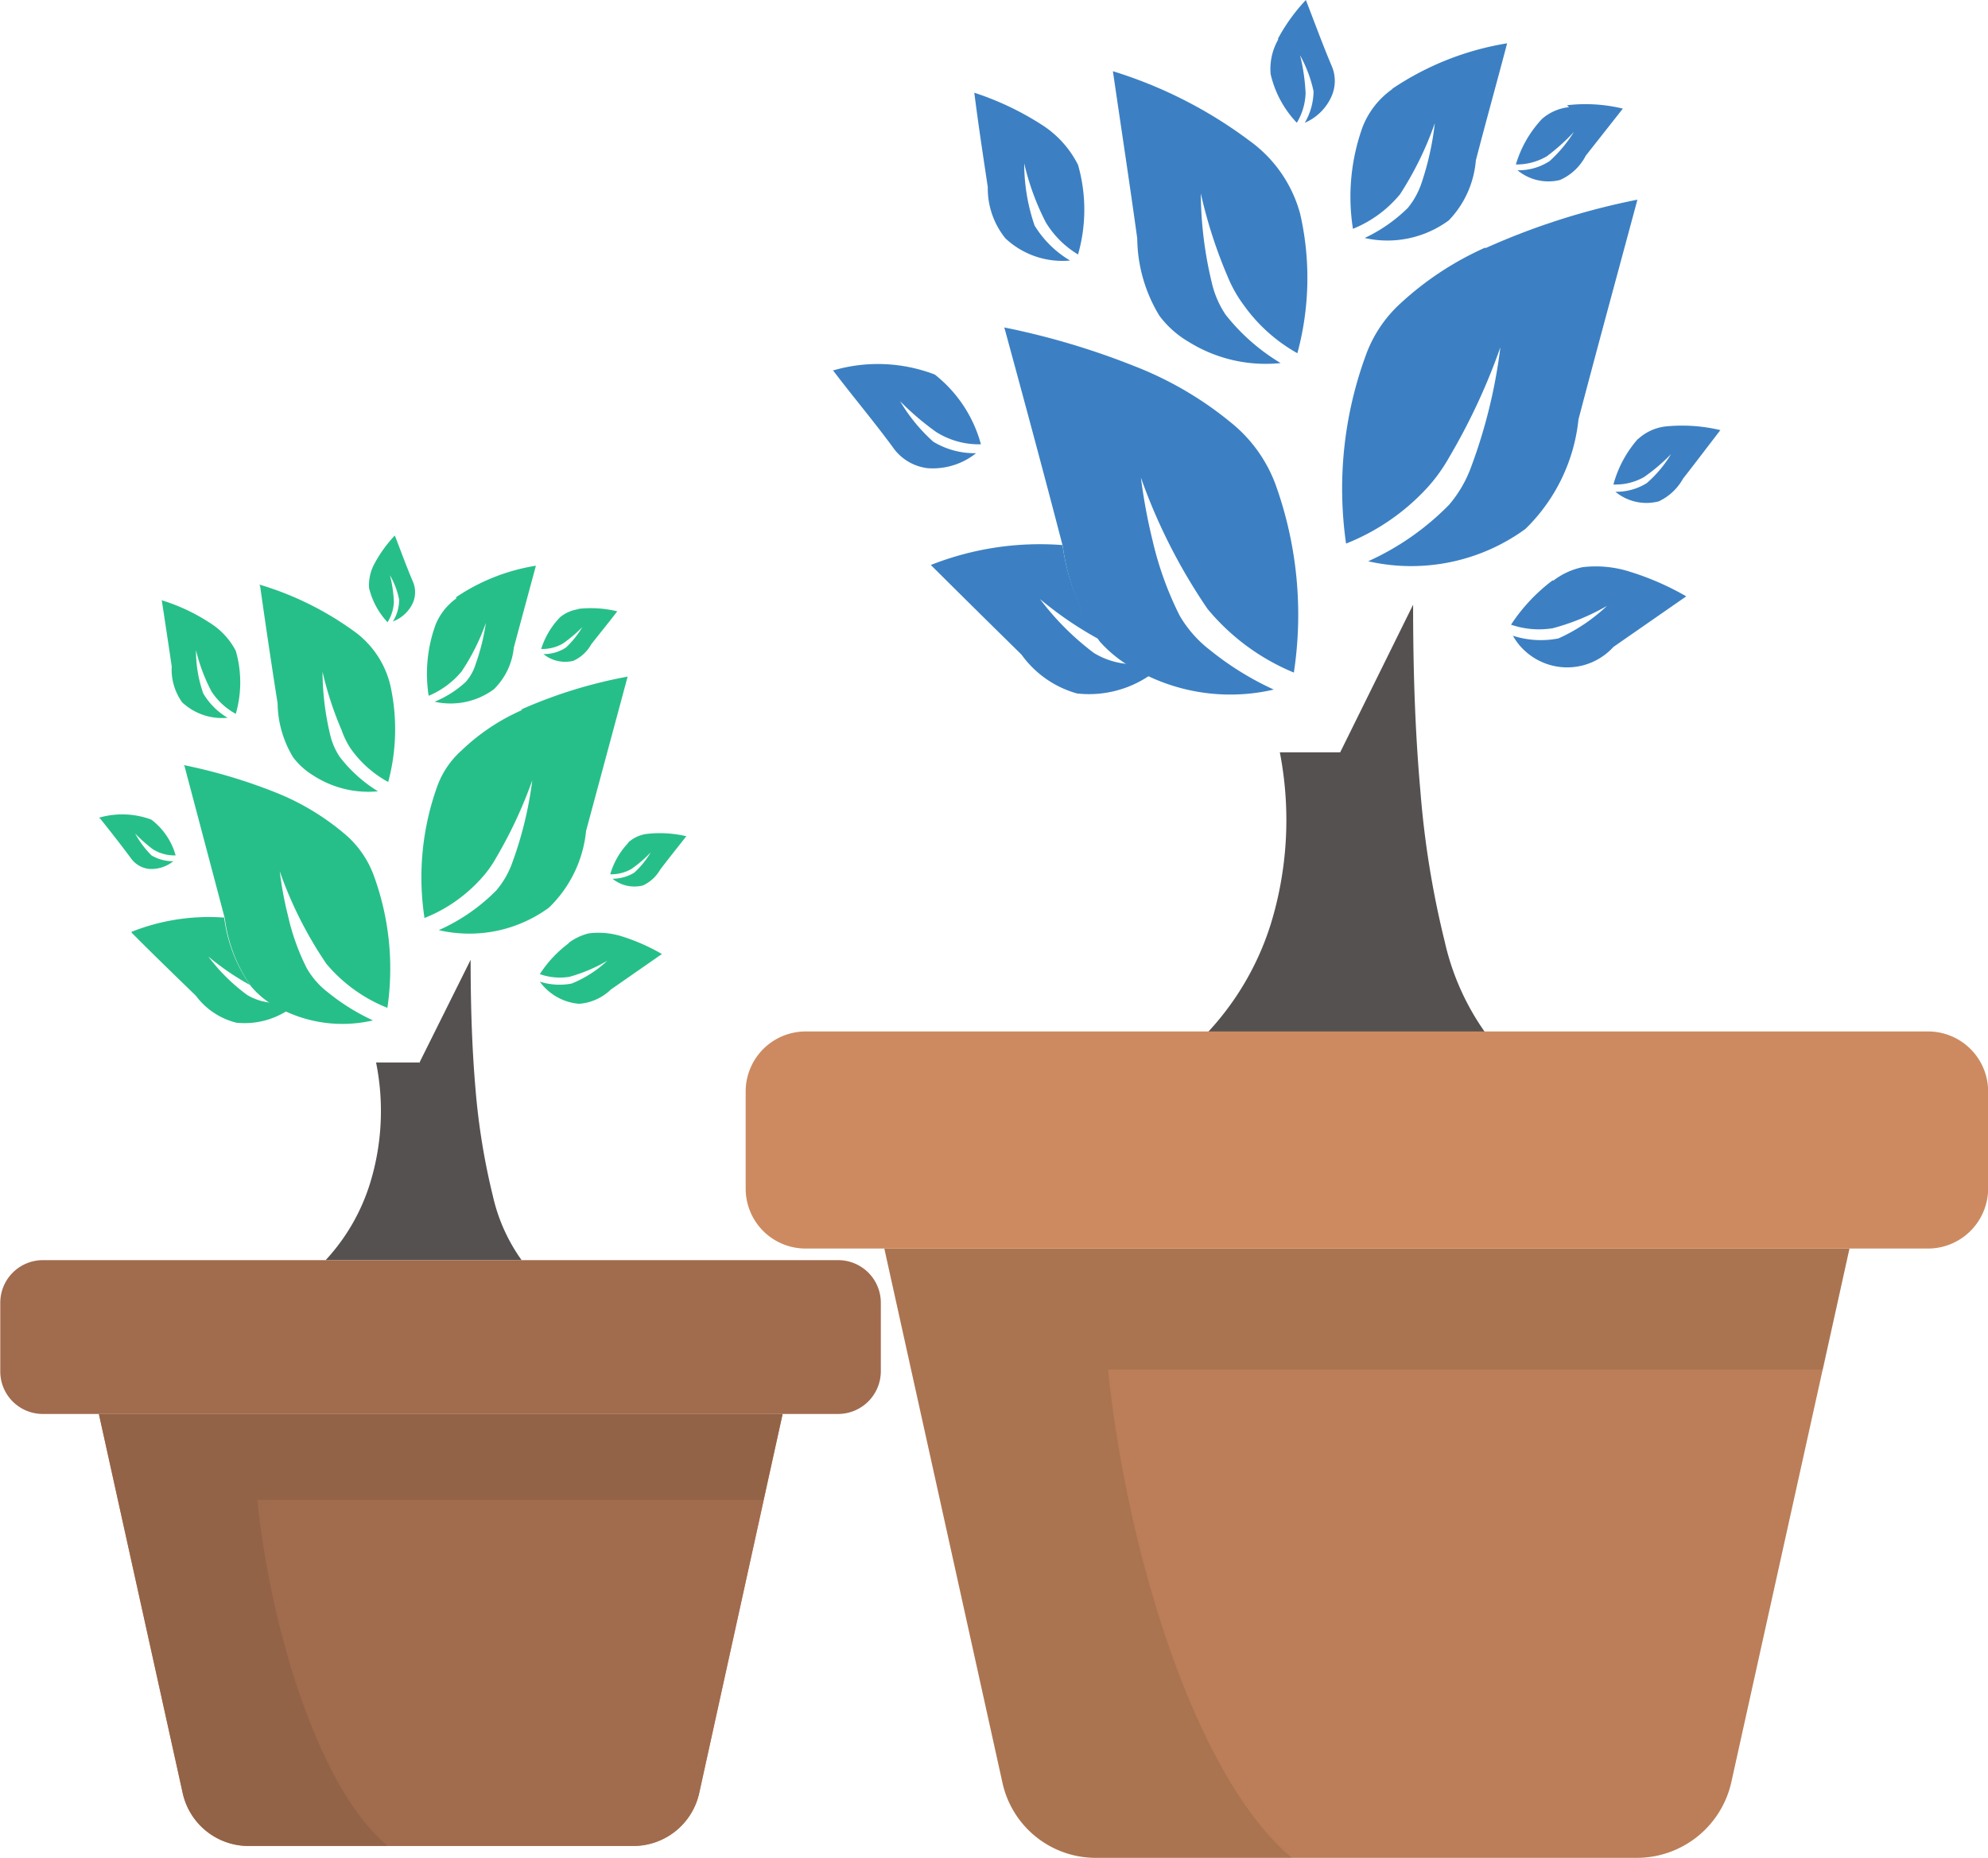
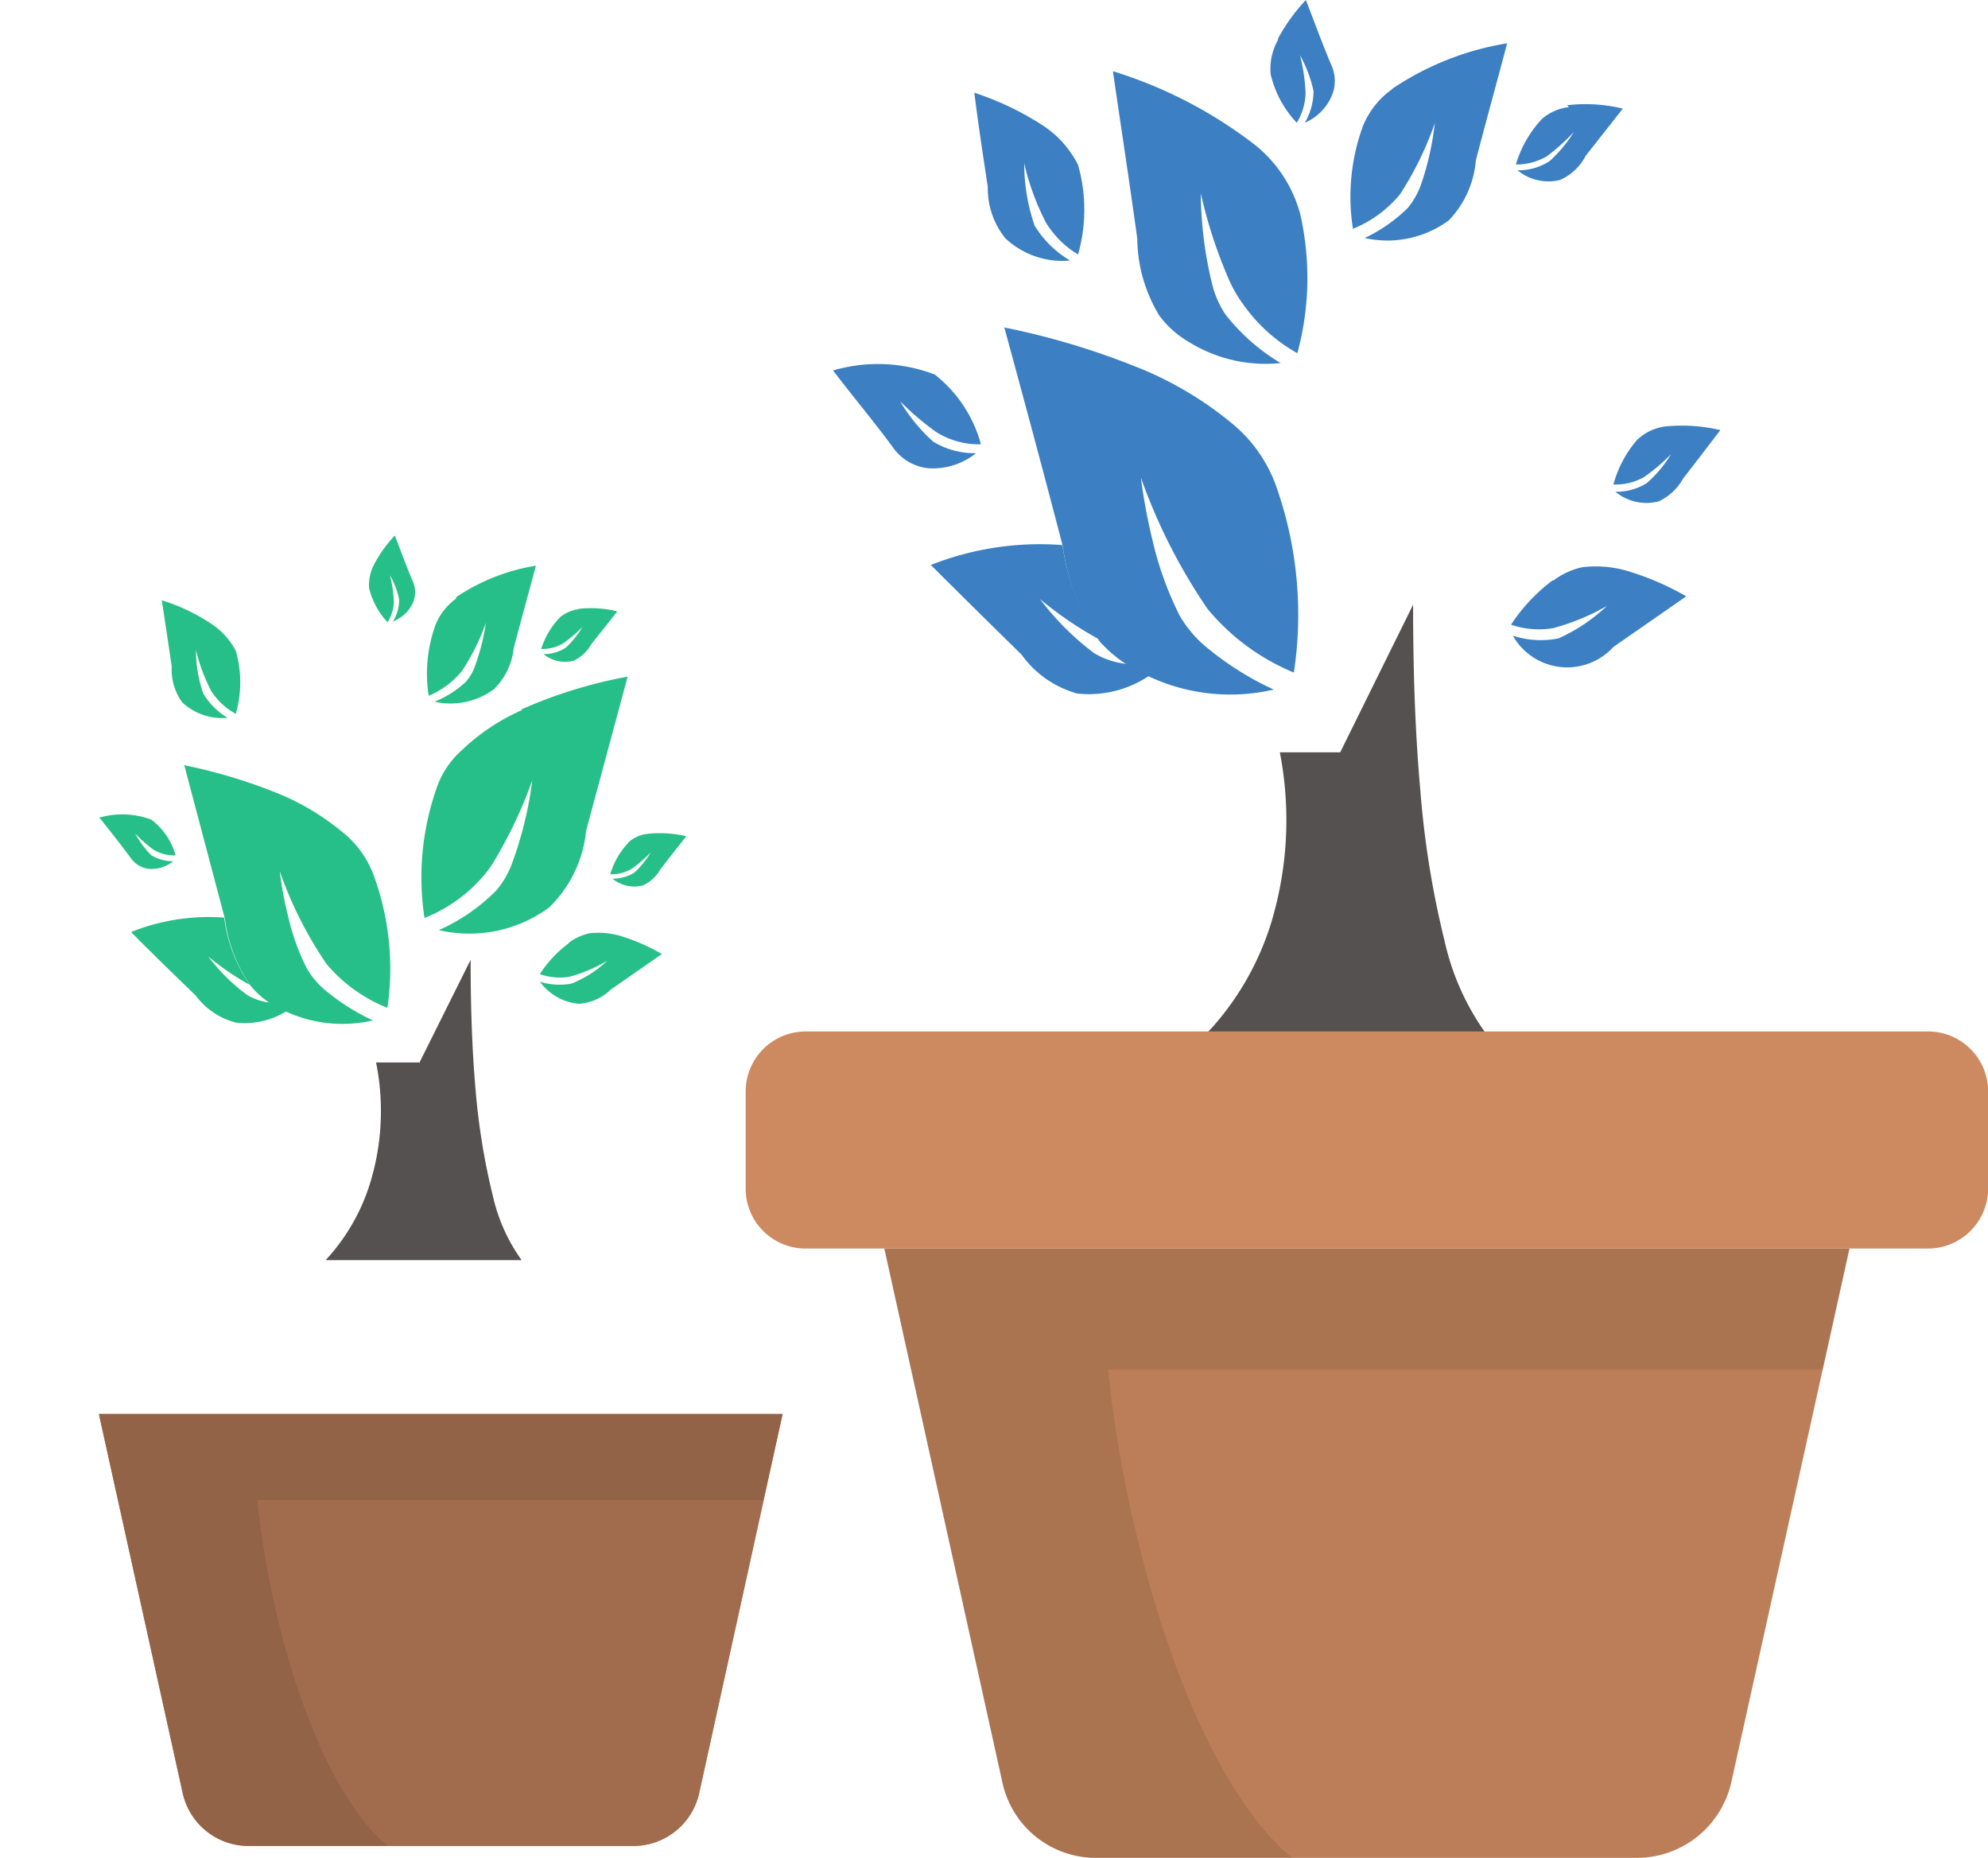
<svg xmlns="http://www.w3.org/2000/svg" id="Layer_1" data-name="Layer 1" viewBox="0 0 147.38 137.7">
  <defs>
    <style>
                                                                                                              .cls-1 {
                                                                                                                  fill: #3c80c3;
                                                                                                              }

                                                                                                              .cls-2 {
                                                                                                                  fill: #555150;
                                                                                                              }

                                                                                                              .cls-3 {
                                                                                                                  fill: #27bf89;
                                                                                                              }

                                                                                                              .cls-4 {
                                                                                                                  fill: #cd8a60;
                                                                                                              }

                                                                                                              .cls-5 {
                                                                                                                  fill: #161410;
                                                                                                                  opacity: 0.1;
                                                                                                                  isolation: isolate;
                                                                                                              }

                                                                                                              .cls-6 {
                                                                                                                  fill: #a16b4e;
                                                                                                              }
</style>
  </defs>
  <path class="cls-1" d="M95.72,9.47A13.51,13.51,0,0,1,97.79,6.6c.64,1.64,1.24,3.3,1.92,4.9a2.8,2.8,0,0,1,0,2.2,3.81,3.81,0,0,1-2,2,4.71,4.71,0,0,0,.65-2.34,9.65,9.65,0,0,0-1-2.66,14.11,14.11,0,0,1,.41,2.82,4.54,4.54,0,0,1-.65,2.18,7.74,7.74,0,0,1-1.94-3.6,4.36,4.36,0,0,1,.56-2.57" transform="translate(-0.98 -6.6)" />
  <path class="cls-1" d="M104.21,13.17a21.34,21.34,0,0,1,8.5-3.36c-.76,2.9-1.57,5.79-2.32,8.69a7.25,7.25,0,0,1-2,4.43,7.67,7.67,0,0,1-6.24,1.31,11.59,11.59,0,0,0,3.2-2.23,5.85,5.85,0,0,0,1-1.8,21.31,21.31,0,0,0,1-4.48A24.48,24.48,0,0,1,104.77,21a8.78,8.78,0,0,1-3.49,2.56A15.28,15.28,0,0,1,102,16a6.19,6.19,0,0,1,2.19-2.79" transform="translate(-0.98 -6.6)" />
  <path class="cls-1" d="M83.49,11.88a33.22,33.22,0,0,1,10.16,5.18,9.82,9.82,0,0,1,3.72,5.4,21.33,21.33,0,0,1-.21,10.32,12.19,12.19,0,0,1-4-3.6A9.6,9.6,0,0,1,92,27.12a35.27,35.27,0,0,1-2-6.19,29,29,0,0,0,.83,6.68,7.13,7.13,0,0,0,1,2.3,15,15,0,0,0,4.09,3.6,10.8,10.8,0,0,1-6.83-1.58A7.3,7.3,0,0,1,86.93,30a11.2,11.2,0,0,1-1.64-5.72c-.57-4.14-1.2-8.24-1.8-12.37" transform="translate(-0.98 -6.6)" />
  <path class="cls-1" d="M73.11,13.44a21.66,21.66,0,0,1,5.06,2.38,7.56,7.56,0,0,1,2.73,3,12.08,12.08,0,0,1,0,6.64,7,7,0,0,1-2.39-2.38,18.77,18.77,0,0,1-1.6-4.37,14.16,14.16,0,0,0,.77,4.61,7.67,7.67,0,0,0,2.63,2.59,6.17,6.17,0,0,1-4.79-1.64,5.87,5.87,0,0,1-1.31-3.8c-.35-2.34-.71-4.68-1-7" transform="translate(-0.98 -6.6)" />
  <path class="cls-1" d="M117.15,14.4a11.76,11.76,0,0,1,4.14.25l-2.75,3.49a3.93,3.93,0,0,1-1.91,1.8,3.59,3.59,0,0,1-3.15-.72,4.2,4.2,0,0,0,2.38-.68,10.09,10.09,0,0,0,1.8-2.16,15,15,0,0,1-2,1.8,4.43,4.43,0,0,1-2.3.61,8.43,8.43,0,0,1,1.94-3.38,3.65,3.65,0,0,1,2-.87" transform="translate(-0.98 -6.6)" />
-   <path class="cls-1" d="M111.09,25a52,52,0,0,1,11.28-3.6c-1.45,5.4-2.93,10.8-4.37,16.29a13.23,13.23,0,0,1-3.94,8.12,14.39,14.39,0,0,1-11.65,2.39,19.78,19.78,0,0,0,6-4.19,9.09,9.09,0,0,0,1.62-2.77,39,39,0,0,0,2.18-8.9,46.2,46.2,0,0,1-3.8,8.16,12.26,12.26,0,0,1-1.64,2.27,16.34,16.34,0,0,1-6,4.12A28.68,28.68,0,0,1,102.21,33a9.62,9.62,0,0,1,2.45-3.78,23.11,23.11,0,0,1,6.43-4.27" transform="translate(-0.98 -6.6)" />
  <path class="cls-1" d="M75.43,30.87a55.77,55.77,0,0,1,9.63,2.86,26.17,26.17,0,0,1,7.2,4.21,10.63,10.63,0,0,1,3.29,4.59A28.53,28.53,0,0,1,96.9,56.45a16.46,16.46,0,0,1-6.4-4.72A42.12,42.12,0,0,1,85.56,42a41.85,41.85,0,0,0,.87,4.68,24.68,24.68,0,0,0,2,5.54,8.75,8.75,0,0,0,2.25,2.56,22.21,22.21,0,0,0,4.73,2.93,14.24,14.24,0,0,1-9.1-.9,18.2,18.2,0,0,1-1.64-.86,9.85,9.85,0,0,1-2.16-1.8,16.11,16.11,0,0,1-2.74-7.06c-1.4-5.4-2.86-10.8-4.3-16.09" transform="translate(-0.98 -6.6)" />
  <path class="cls-1" d="M62.7,34.07a11.79,11.79,0,0,1,7.58.29,9.85,9.85,0,0,1,3.42,5.17,5.92,5.92,0,0,1-3.33-.92,20.57,20.57,0,0,1-2.66-2.27,12.68,12.68,0,0,0,2.46,3,5.92,5.92,0,0,0,3.17.85,5.13,5.13,0,0,1-3.6,1.11,3.67,3.67,0,0,1-2.59-1.58c-1.42-1.93-3-3.8-4.43-5.69" transform="translate(-0.98 -6.6)" />
  <path class="cls-1" d="M122.43,39.13a3.65,3.65,0,0,1,2-.92,12.24,12.24,0,0,1,4.09.27c-.92,1.19-1.8,2.36-2.77,3.6a4,4,0,0,1-1.8,1.68,3.61,3.61,0,0,1-3.21-.71,4.29,4.29,0,0,0,2.32-.64,8.84,8.84,0,0,0,1.8-2.15,13.6,13.6,0,0,1-2,1.7,4.29,4.29,0,0,1-2.27.55,8.43,8.43,0,0,1,1.82-3.38" transform="translate(-0.98 -6.6)" />
  <path class="cls-1" d="M70,48.47A22,22,0,0,1,79.75,47,15.87,15.87,0,0,0,82.49,54a26.51,26.51,0,0,1-4.41-3,20.09,20.09,0,0,0,4,4,5.73,5.73,0,0,0,2.48.81c.54.3,1.08.61,1.64.86A8,8,0,0,1,80.83,58a7.58,7.58,0,0,1-4.12-2.88c-2.23-2.19-4.48-4.41-6.72-6.64" transform="translate(-0.98 -6.6)" />
  <path class="cls-1" d="M116.13,49.64a5.37,5.37,0,0,1,2.16-1,8.3,8.3,0,0,1,3.6.36,20.26,20.26,0,0,1,4.1,1.8l-5.4,3.75a4.63,4.63,0,0,1-6.53.32,4.44,4.44,0,0,1-.92-1.15,6.76,6.76,0,0,0,3.37.2,12.84,12.84,0,0,0,3.6-2.41,16.68,16.68,0,0,1-4,1.65A6.37,6.37,0,0,1,113,52.9a13.07,13.07,0,0,1,3.09-3.29" transform="translate(-0.98 -6.6)" />
  <path class="cls-2" d="M100.34,62.35l5.4-10.93c0,4.61.13,9.22.54,13.81a68.78,68.78,0,0,0,1.8,11.14,18.71,18.71,0,0,0,3,6.75H90.51a20.94,20.94,0,0,0,4.67-8,26.28,26.28,0,0,0,.68-12.76h4.48" transform="translate(-0.98 -6.6)" />
  <path class="cls-3" d="M28.79,48.29a9.61,9.61,0,0,1,1.46-2c.45,1.15.86,2.3,1.35,3.44a2,2,0,0,1,0,1.53,2.66,2.66,0,0,1-1.49,1.4,3.05,3.05,0,0,0,.46-1.62,5.87,5.87,0,0,0-.68-1.8,9.47,9.47,0,0,1,.29,2,3.11,3.11,0,0,1-.47,1.48,5.63,5.63,0,0,1-1.37-2.54,3.33,3.33,0,0,1,.4-1.8" transform="translate(-0.98 -6.6)" />
  <path class="cls-3" d="M34.77,50.88a14.68,14.68,0,0,1,5.94-2.35c-.54,2-1.1,4.06-1.64,6.08a5,5,0,0,1-1.48,3.08,5.41,5.41,0,0,1-4.39.92,7.65,7.65,0,0,0,2.32-1.48,3.61,3.61,0,0,0,.72-1.3A15.84,15.84,0,0,0,37,52.77a16.16,16.16,0,0,1-1.8,3.6,6.37,6.37,0,0,1-2.44,1.8,10.59,10.59,0,0,1,.52-5.29,4.46,4.46,0,0,1,1.55-1.94" transform="translate(-0.98 -6.6)" />
-   <path class="cls-3" d="M20.22,49.93a23.18,23.18,0,0,1,7.2,3.6,6.92,6.92,0,0,1,2.49,3.83,15.12,15.12,0,0,1-.15,7.2,8.19,8.19,0,0,1-2.8-2.5,6.07,6.07,0,0,1-.65-1.33,25.32,25.32,0,0,1-1.42-4.34,20.46,20.46,0,0,0,.57,4.68,5,5,0,0,0,.7,1.62A10.49,10.49,0,0,0,29,65.25a7.49,7.49,0,0,1-4.79-1.17,5.37,5.37,0,0,1-1.5-1.35,7.91,7.91,0,0,1-1.15-4q-.68-4.32-1.29-8.65" transform="translate(-0.98 -6.6)" />
  <path class="cls-3" d="M12.93,51.08a13.92,13.92,0,0,1,3.6,1.68,5.36,5.36,0,0,1,1.93,2.08,8.43,8.43,0,0,1,0,4.67,5,5,0,0,1-1.8-1.66,13,13,0,0,1-1.15-3.06A9.51,9.51,0,0,0,16.05,58a5.17,5.17,0,0,0,1.8,1.8,4.32,4.32,0,0,1-3.37-1.15A4.17,4.17,0,0,1,13.71,56c-.24-1.65-.49-3.29-.74-4.93" transform="translate(-0.98 -6.6)" />
  <path class="cls-3" d="M43.84,51.73a8.33,8.33,0,0,1,2.9.18c-.63.83-1.3,1.64-1.93,2.45a2.86,2.86,0,0,1-1.33,1.22,2.55,2.55,0,0,1-2.21-.5,2.94,2.94,0,0,0,1.67-.49,6.81,6.81,0,0,0,1.21-1.51,10.29,10.29,0,0,1-1.43,1.21,3,3,0,0,1-1.62.41,5.93,5.93,0,0,1,1.41-2.36,2.73,2.73,0,0,1,1.37-.59" transform="translate(-0.98 -6.6)" />
  <path class="cls-3" d="M39.59,59.2a34.94,34.94,0,0,1,7.92-2.45L44.43,68.18a9.17,9.17,0,0,1-2.75,5.69,10,10,0,0,1-8.17,1.67,13.93,13.93,0,0,0,4.25-2.93,6.55,6.55,0,0,0,1.15-1.94,27.82,27.82,0,0,0,1.53-6.23,33.44,33.44,0,0,1-2.67,5.72,8.15,8.15,0,0,1-1.15,1.59,11.19,11.19,0,0,1-4.17,2.89,19.93,19.93,0,0,1,.95-9.77,6.52,6.52,0,0,1,1.8-2.65,15.4,15.4,0,0,1,4.5-3" transform="translate(-0.98 -6.6)" />
  <path class="cls-3" d="M14.57,63.3a39.75,39.75,0,0,1,6.75,2,18.34,18.34,0,0,1,5.08,3,7.34,7.34,0,0,1,2.3,3.22,20.08,20.08,0,0,1,1,9.78,11.4,11.4,0,0,1-4.52-3.26,29.46,29.46,0,0,1-3.46-6.86,26.1,26.1,0,0,0,.61,3.29,16.71,16.71,0,0,0,1.39,3.89,6.06,6.06,0,0,0,1.58,1.8,15.71,15.71,0,0,0,3.33,2.07,10,10,0,0,1-6.39-.63c-.39-.18-.77-.39-1.15-.59a6.35,6.35,0,0,1-1.51-1.32,11.2,11.2,0,0,1-1.93-5c-1-3.79-2-7.56-3-11.34" transform="translate(-0.98 -6.6)" />
  <path class="cls-3" d="M8.31,67.21a6.17,6.17,0,0,1,3.89.14A5,5,0,0,1,14,70a3,3,0,0,1-1.71-.47A11.29,11.29,0,0,1,11,68.38,7.07,7.07,0,0,0,12.21,70a3.07,3.07,0,0,0,1.62.43A2.59,2.59,0,0,1,12,71a1.92,1.92,0,0,1-1.33-.81c-.74-1-1.53-2-2.27-2.93" transform="translate(-0.98 -6.6)" />
  <path class="cls-3" d="M47.55,69.05A2.52,2.52,0,0,1,49,68.4a8.6,8.6,0,0,1,2.86.18c-.65.83-1.31,1.65-1.94,2.48a2.84,2.84,0,0,1-1.28,1.17,2.57,2.57,0,0,1-2.25-.5A3.07,3.07,0,0,0,48,71.28a6.52,6.52,0,0,0,1.22-1.5A9.53,9.53,0,0,1,47.8,71a3,3,0,0,1-1.58.4,5.68,5.68,0,0,1,1.33-2.32" transform="translate(-0.98 -6.6)" />
  <path class="cls-3" d="M10.72,75.67a15.53,15.53,0,0,1,6.88-1.06,11.11,11.11,0,0,0,1.92,5,19.16,19.16,0,0,1-3.09-2.11,13.65,13.65,0,0,0,2.88,2.85,4.19,4.19,0,0,0,1.8.57,9.65,9.65,0,0,0,1.15.6,5.87,5.87,0,0,1-3.76.88,5.36,5.36,0,0,1-3-2c-1.6-1.55-3.19-3.09-4.75-4.66" transform="translate(-0.98 -6.6)" />
  <path class="cls-3" d="M43.12,76.5a4.05,4.05,0,0,1,1.51-.72,5.75,5.75,0,0,1,2.54.25,14.54,14.54,0,0,1,2.88,1.28l-3.78,2.63A3.81,3.81,0,0,1,43.91,81,4,4,0,0,1,41,79.36a4.84,4.84,0,0,0,2.36.14A8.57,8.57,0,0,0,46,77.81,11.74,11.74,0,0,1,43.19,79,4.45,4.45,0,0,1,41,78.8a8.76,8.76,0,0,1,2.16-2.3" transform="translate(-0.98 -6.6)" />
  <path class="cls-2" d="M32.05,85.41l3.82-7.67c0,3.23.09,6.47.37,9.68a50.53,50.53,0,0,0,1.28,7.83A13.11,13.11,0,0,0,39.65,100H25.12a14.81,14.81,0,0,0,3.28-5.65,18.19,18.19,0,0,0,.46-9h3.19" transform="translate(-0.98 -6.6)" />
  <path class="cls-4" d="M138.09,99.14H66.54l8.76,39.6a7.08,7.08,0,0,0,6.93,5.56h40.16a7.18,7.18,0,0,0,6.93-5.56Z" transform="translate(-0.98 -6.6)" />
  <path class="cls-5" d="M138.09,99.14H66.54l8.76,39.6a7.08,7.08,0,0,0,6.93,5.56h40.16a7.18,7.18,0,0,0,6.93-5.56Z" transform="translate(-0.98 -6.6)" />
  <path class="cls-5" d="M138.09,99.14H66.54l8.76,39.6a7.08,7.08,0,0,0,6.93,5.56H96.76c-7.2-6-12.28-22.86-13.63-36.19h53Z" transform="translate(-0.98 -6.6)" />
  <path class="cls-4" d="M143.92,99.14H60.71a4.44,4.44,0,0,1-4.45-4.44h0V87.5a4.45,4.45,0,0,1,4.45-4.45h83.21a4.45,4.45,0,0,1,4.45,4.45h0v7.2A4.46,4.46,0,0,1,143.92,99.14Z" transform="translate(-0.98 -6.6)" />
  <path class="cls-4" d="M59,111.4H8.31l6.21,28.08a5,5,0,0,0,4.91,3.94H47.91a5,5,0,0,0,4.91-3.94Z" transform="translate(-0.98 -6.6)" />
  <path class="cls-6" d="M59,111.4H8.31l6.21,28.08a5,5,0,0,0,4.91,3.94H47.91a5,5,0,0,0,4.91-3.94Z" transform="translate(-0.98 -6.6)" />
  <path class="cls-5" d="M59,111.4H8.31l6.21,28.08a5,5,0,0,0,4.91,3.94h10.3c-5.15-4.26-8.71-16.2-9.67-25.65H57.57Z" transform="translate(-0.98 -6.6)" />
-   <path class="cls-6" d="M63.12,111.4h-59A3.15,3.15,0,0,1,1,108.25v-5.08A3.16,3.16,0,0,1,4.13,100h59a3.16,3.16,0,0,1,3.15,3.15v5.08A3.17,3.17,0,0,1,63.12,111.4Z" transform="translate(-0.98 -6.6)" />
</svg>